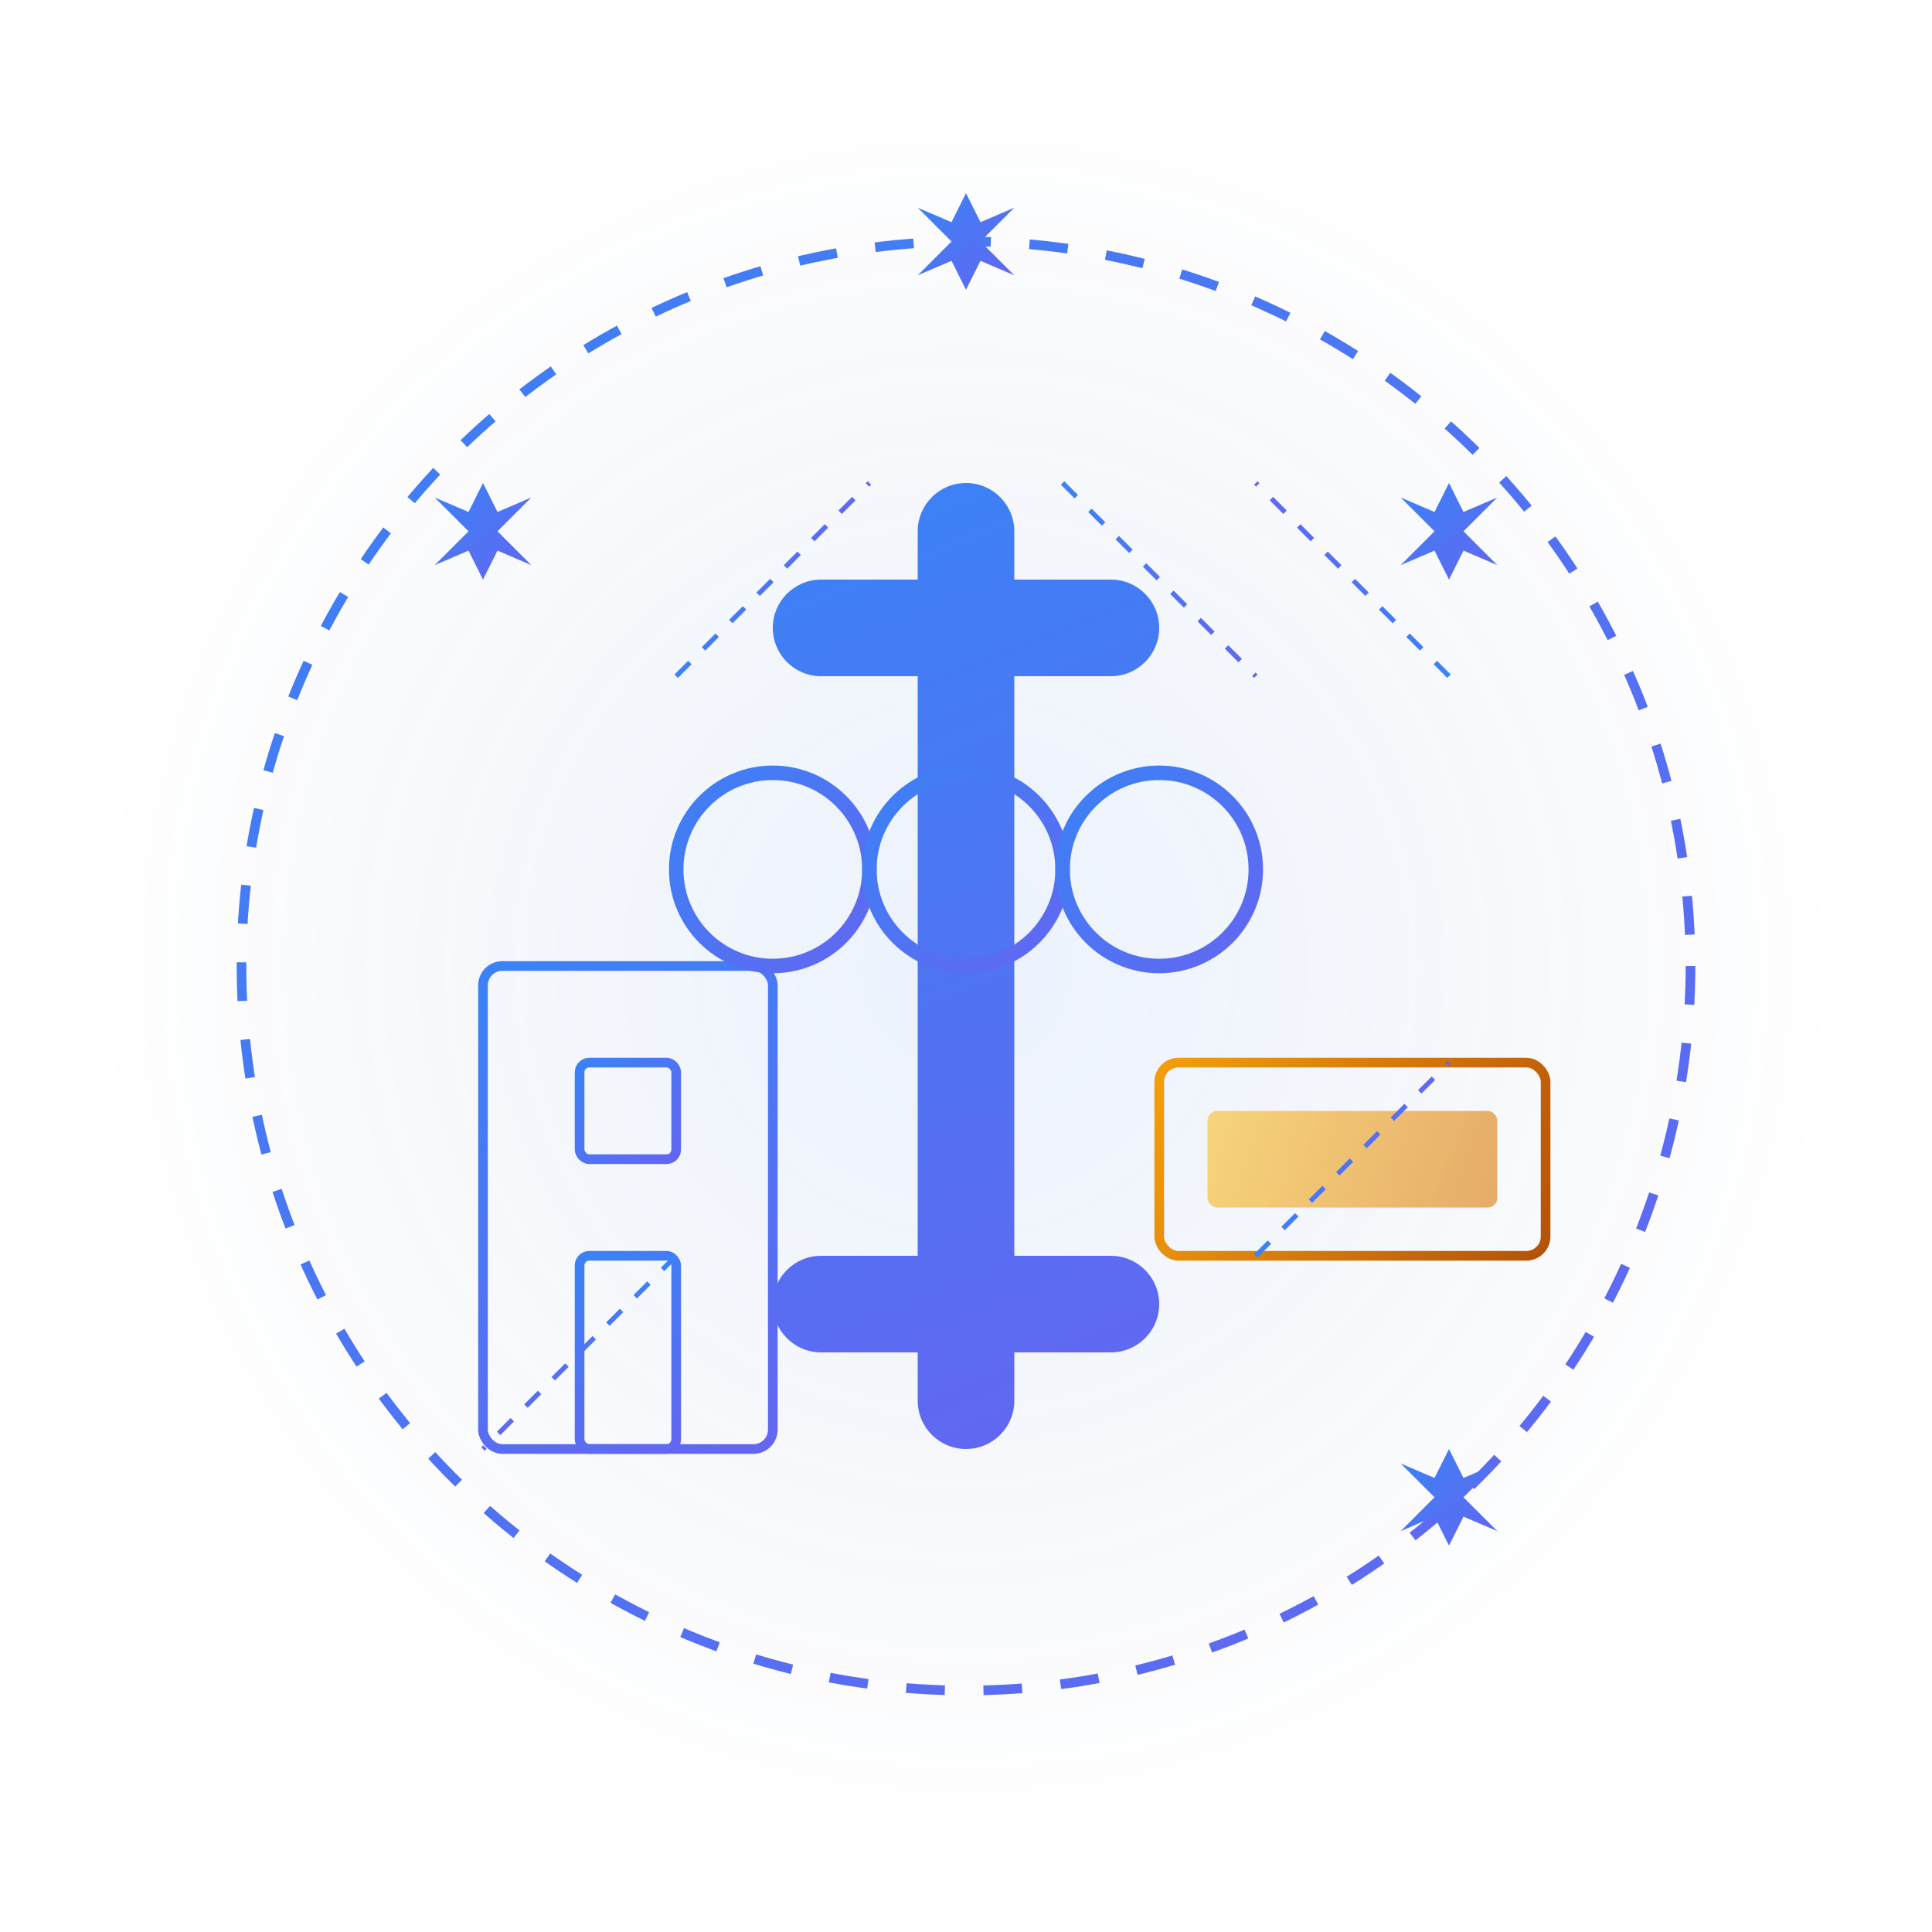
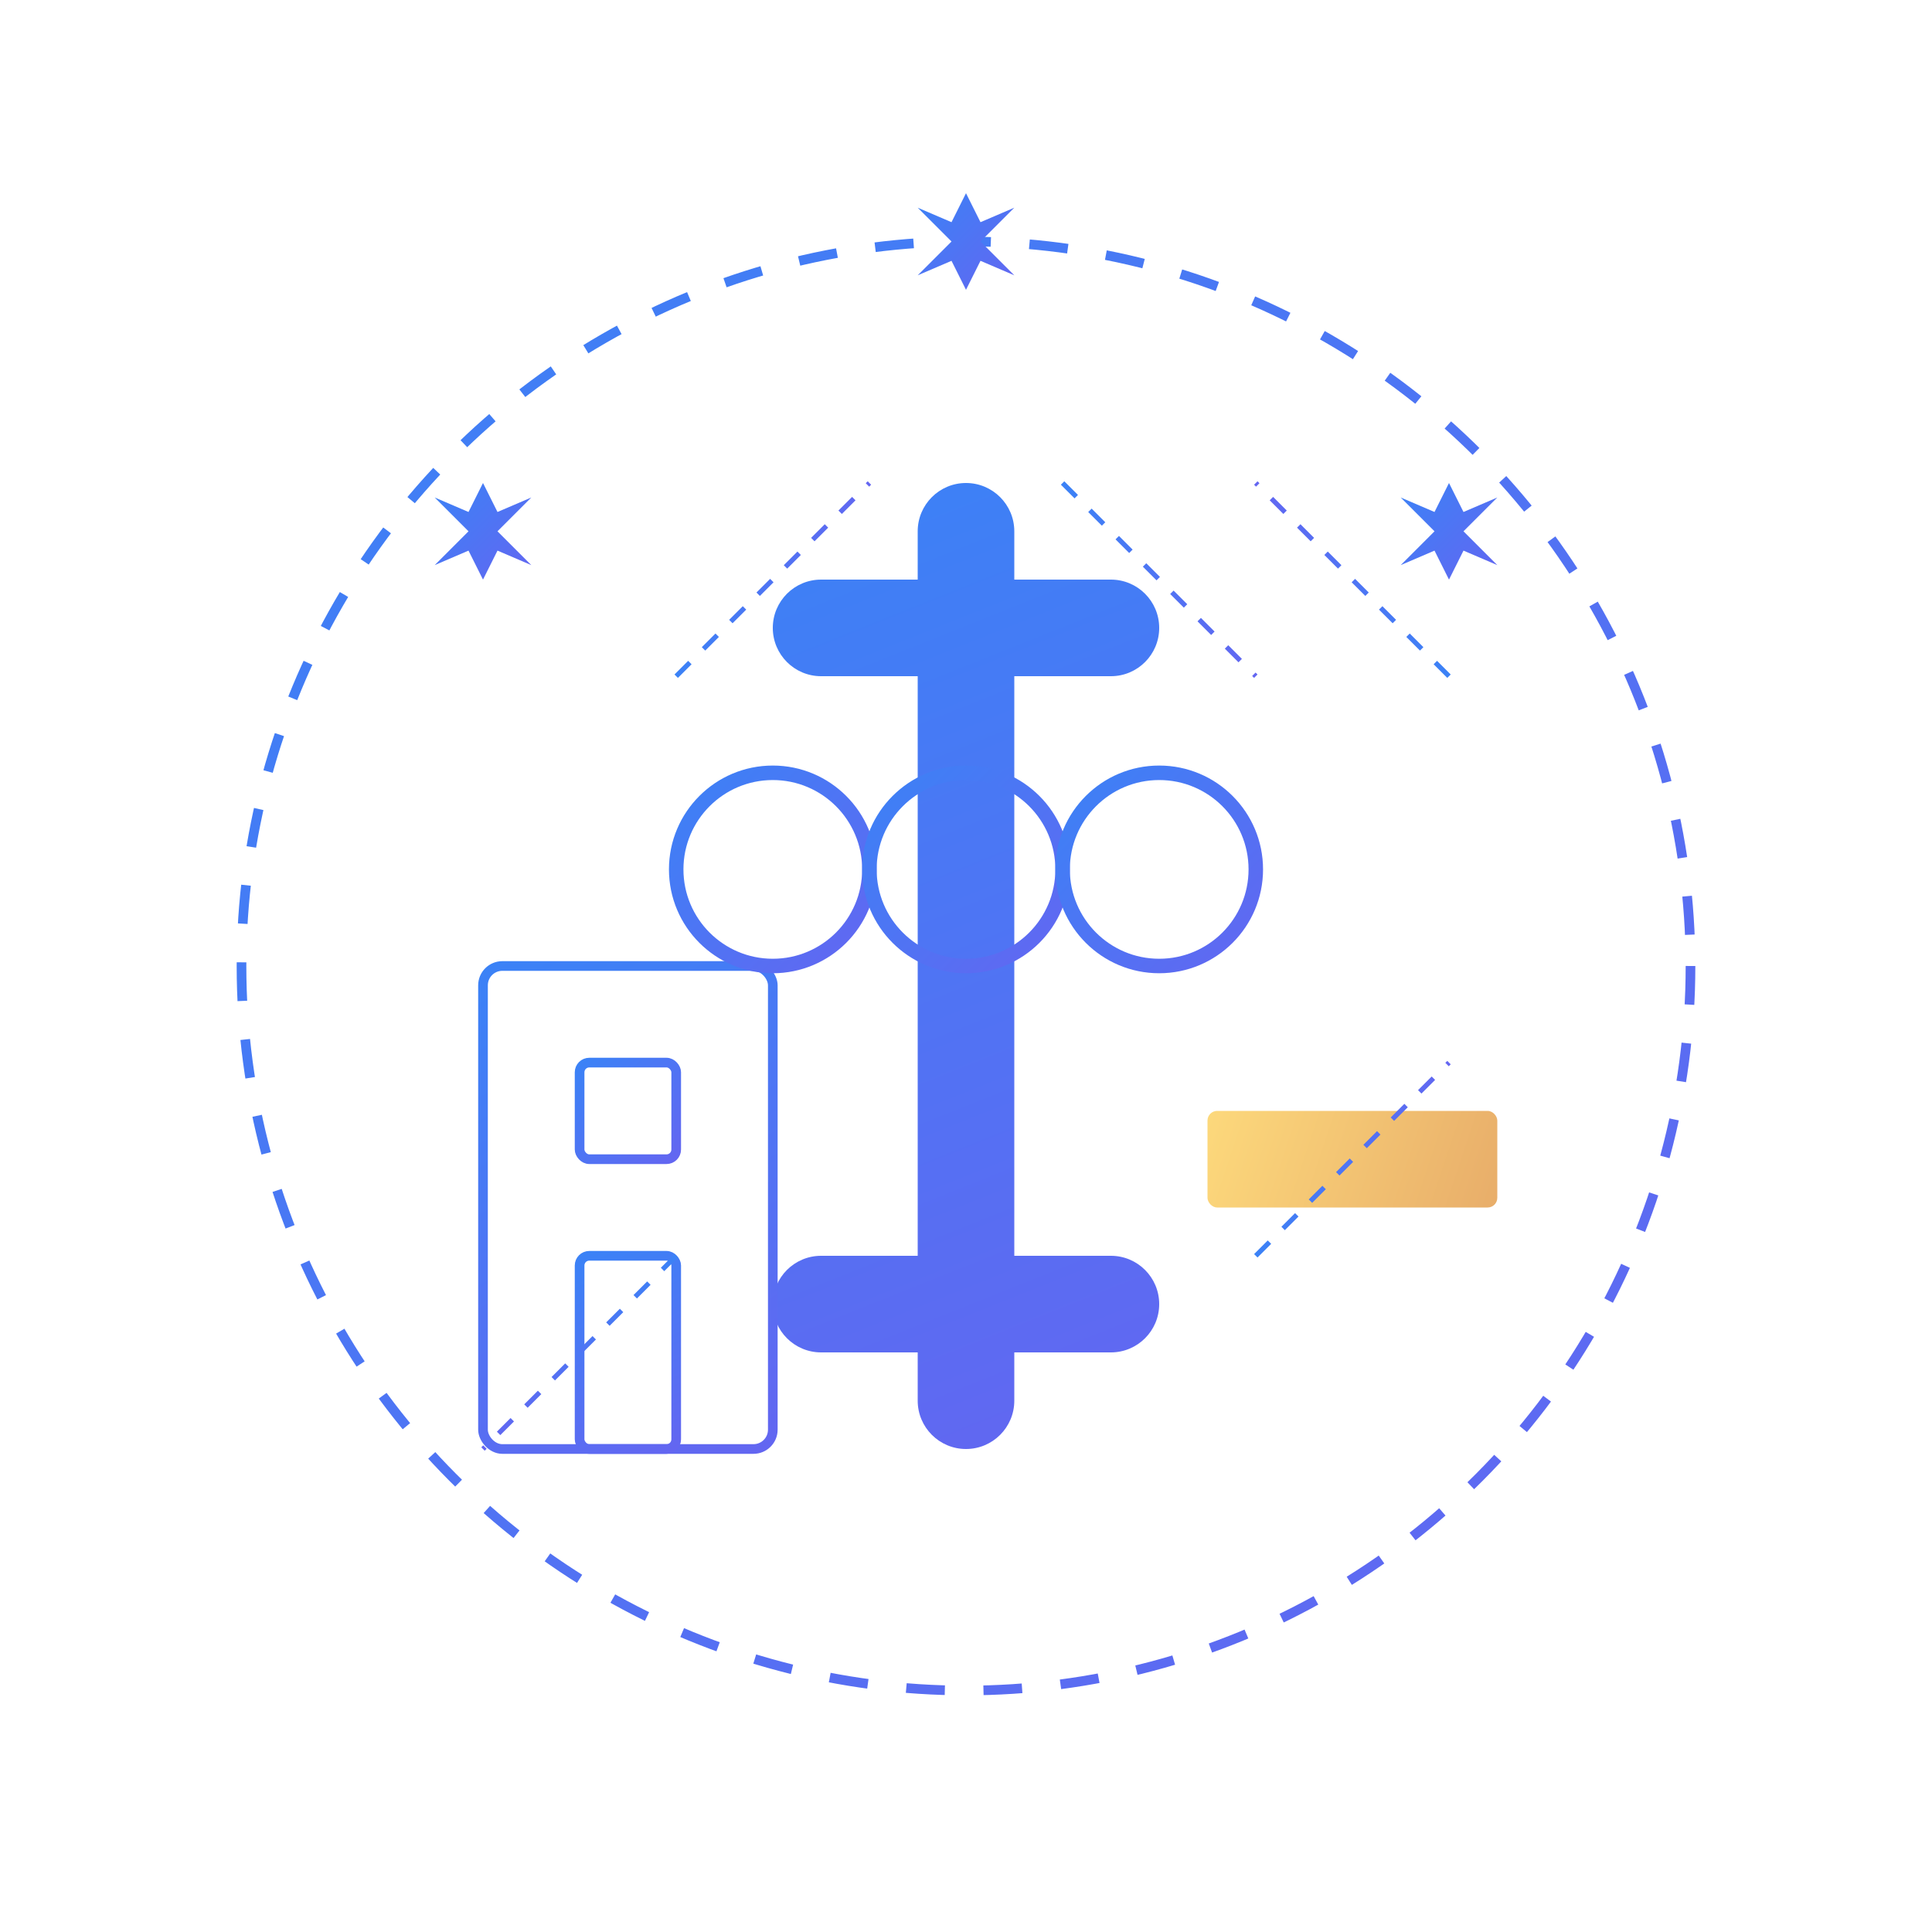
<svg xmlns="http://www.w3.org/2000/svg" width="400" height="400" viewBox="0 0 400 400" fill="none">
-   <circle cx="200" cy="200" r="180" fill="url(#paint0_radial)" fill-opacity="0.1" />
  <circle cx="200" cy="200" r="150" stroke="url(#paint1_linear)" stroke-width="2" stroke-dasharray="8 8" />
  <path d="M200 100C194.477 100 190 104.477 190 110V120H170C164.477 120 160 124.477 160 130C160 135.523 164.477 140 170 140H190V260H170C164.477 260 160 264.477 160 270C160 275.523 164.477 280 170 280H190V290C190 295.523 194.477 300 200 300C205.523 300 210 295.523 210 290V280H230C235.523 280 240 275.523 240 270C240 264.477 235.523 260 230 260H210V140H230C235.523 140 240 135.523 240 130C240 124.477 235.523 120 230 120H210V110C210 104.477 205.523 100 200 100Z" fill="url(#paint2_linear)" />
  <rect x="100" y="200" width="60" height="100" rx="4" stroke="url(#paint3_linear)" stroke-width="2" />
  <rect x="120" y="220" width="20" height="20" rx="2" stroke="url(#paint4_linear)" stroke-width="2" />
  <rect x="120" y="260" width="20" height="40" rx="2" stroke="url(#paint5_linear)" stroke-width="2" />
-   <rect x="240" y="220" width="80" height="40" rx="4" stroke="url(#paint6_linear)" stroke-width="2" />
  <rect x="250" y="230" width="60" height="20" rx="2" fill="url(#paint7_linear)" fill-opacity="0.6" />
  <path d="M180 180C180 191.046 171.046 200 160 200C148.954 200 140 191.046 140 180C140 168.954 148.954 160 160 160C171.046 160 180 168.954 180 180Z" stroke="url(#paint8_linear)" stroke-width="3" />
  <path d="M220 180C220 191.046 211.046 200 200 200C188.954 200 180 191.046 180 180C180 168.954 188.954 160 200 160C211.046 160 220 168.954 220 180Z" stroke="url(#paint9_linear)" stroke-width="3" />
  <path d="M260 180C260 191.046 251.046 200 240 200C228.954 200 220 191.046 220 180C220 168.954 228.954 160 240 160C251.046 160 260 168.954 260 180Z" stroke="url(#paint10_linear)" stroke-width="3" />
  <path d="M100 100L103 106L110 103L103 110L110 117L103 114L100 120L97 114L90 117L97 110L90 103L97 106L100 100Z" fill="url(#paint11_linear)" />
  <path d="M300 100L303 106L310 103L303 110L310 117L303 114L300 120L297 114L290 117L297 110L290 103L297 106L300 100Z" fill="url(#paint12_linear)" />
  <path d="M200 40L203 46L210 43L203 50L210 57L203 54L200 60L197 54L190 57L197 50L190 43L197 46L200 40Z" fill="url(#paint13_linear)" />
-   <path d="M300 300L303 306L310 303L303 310L310 317L303 314L300 320L297 314L290 317L297 310L290 303L297 306L300 300Z" fill="url(#paint14_linear)" />
  <path d="M140 140L180 100" stroke="url(#paint15_linear)" stroke-width="1" stroke-dasharray="4 4" />
  <path d="M220 100L260 140" stroke="url(#paint16_linear)" stroke-width="1" stroke-dasharray="4 4" />
  <path d="M300 140L260 100" stroke="url(#paint17_linear)" stroke-width="1" stroke-dasharray="4 4" />
  <path d="M140 260L100 300" stroke="url(#paint18_linear)" stroke-width="1" stroke-dasharray="4 4" />
  <path d="M260 260L300 220" stroke="url(#paint19_linear)" stroke-width="1" stroke-dasharray="4 4" />
  <defs>
    <radialGradient id="paint0_radial" cx="0" cy="0" r="1" gradientUnits="userSpaceOnUse" gradientTransform="translate(200 200) rotate(90) scale(180)">
      <stop stop-color="#3B82F6" />
      <stop offset="1" stop-color="#1E3A8A" stop-opacity="0" />
    </radialGradient>
    <linearGradient id="paint1_linear" x1="50" y1="50" x2="350" y2="350" gradientUnits="userSpaceOnUse">
      <stop stop-color="#3B82F6" />
      <stop offset="1" stop-color="#6366F1" />
    </linearGradient>
    <linearGradient id="paint2_linear" x1="160" y1="100" x2="240" y2="300" gradientUnits="userSpaceOnUse">
      <stop stop-color="#3B82F6" />
      <stop offset="1" stop-color="#6366F1" />
    </linearGradient>
    <linearGradient id="paint3_linear" x1="100" y1="200" x2="160" y2="300" gradientUnits="userSpaceOnUse">
      <stop stop-color="#3B82F6" />
      <stop offset="1" stop-color="#6366F1" />
    </linearGradient>
    <linearGradient id="paint4_linear" x1="120" y1="220" x2="140" y2="240" gradientUnits="userSpaceOnUse">
      <stop stop-color="#3B82F6" />
      <stop offset="1" stop-color="#6366F1" />
    </linearGradient>
    <linearGradient id="paint5_linear" x1="120" y1="260" x2="140" y2="300" gradientUnits="userSpaceOnUse">
      <stop stop-color="#3B82F6" />
      <stop offset="1" stop-color="#6366F1" />
    </linearGradient>
    <linearGradient id="paint6_linear" x1="240" y1="220" x2="320" y2="260" gradientUnits="userSpaceOnUse">
      <stop stop-color="#F59E0B" />
      <stop offset="1" stop-color="#B45309" />
    </linearGradient>
    <linearGradient id="paint7_linear" x1="250" y1="230" x2="310" y2="250" gradientUnits="userSpaceOnUse">
      <stop stop-color="#FBBF24" />
      <stop offset="1" stop-color="#D97706" />
    </linearGradient>
    <linearGradient id="paint8_linear" x1="140" y1="160" x2="180" y2="200" gradientUnits="userSpaceOnUse">
      <stop stop-color="#3B82F6" />
      <stop offset="1" stop-color="#6366F1" />
    </linearGradient>
    <linearGradient id="paint9_linear" x1="180" y1="160" x2="220" y2="200" gradientUnits="userSpaceOnUse">
      <stop stop-color="#3B82F6" />
      <stop offset="1" stop-color="#6366F1" />
    </linearGradient>
    <linearGradient id="paint10_linear" x1="220" y1="160" x2="260" y2="200" gradientUnits="userSpaceOnUse">
      <stop stop-color="#3B82F6" />
      <stop offset="1" stop-color="#6366F1" />
    </linearGradient>
    <linearGradient id="paint11_linear" x1="90" y1="100" x2="110" y2="120" gradientUnits="userSpaceOnUse">
      <stop stop-color="#3B82F6" />
      <stop offset="1" stop-color="#6366F1" />
    </linearGradient>
    <linearGradient id="paint12_linear" x1="290" y1="100" x2="310" y2="120" gradientUnits="userSpaceOnUse">
      <stop stop-color="#3B82F6" />
      <stop offset="1" stop-color="#6366F1" />
    </linearGradient>
    <linearGradient id="paint13_linear" x1="190" y1="40" x2="210" y2="60" gradientUnits="userSpaceOnUse">
      <stop stop-color="#3B82F6" />
      <stop offset="1" stop-color="#6366F1" />
    </linearGradient>
    <linearGradient id="paint14_linear" x1="290" y1="300" x2="310" y2="320" gradientUnits="userSpaceOnUse">
      <stop stop-color="#3B82F6" />
      <stop offset="1" stop-color="#6366F1" />
    </linearGradient>
    <linearGradient id="paint15_linear" x1="140" y1="140" x2="180" y2="100" gradientUnits="userSpaceOnUse">
      <stop stop-color="#3B82F6" />
      <stop offset="1" stop-color="#6366F1" />
    </linearGradient>
    <linearGradient id="paint16_linear" x1="220" y1="100" x2="260" y2="140" gradientUnits="userSpaceOnUse">
      <stop stop-color="#3B82F6" />
      <stop offset="1" stop-color="#6366F1" />
    </linearGradient>
    <linearGradient id="paint17_linear" x1="300" y1="140" x2="260" y2="100" gradientUnits="userSpaceOnUse">
      <stop stop-color="#3B82F6" />
      <stop offset="1" stop-color="#6366F1" />
    </linearGradient>
    <linearGradient id="paint18_linear" x1="140" y1="260" x2="100" y2="300" gradientUnits="userSpaceOnUse">
      <stop stop-color="#3B82F6" />
      <stop offset="1" stop-color="#6366F1" />
    </linearGradient>
    <linearGradient id="paint19_linear" x1="260" y1="260" x2="300" y2="220" gradientUnits="userSpaceOnUse">
      <stop stop-color="#3B82F6" />
      <stop offset="1" stop-color="#6366F1" />
    </linearGradient>
  </defs>
</svg>